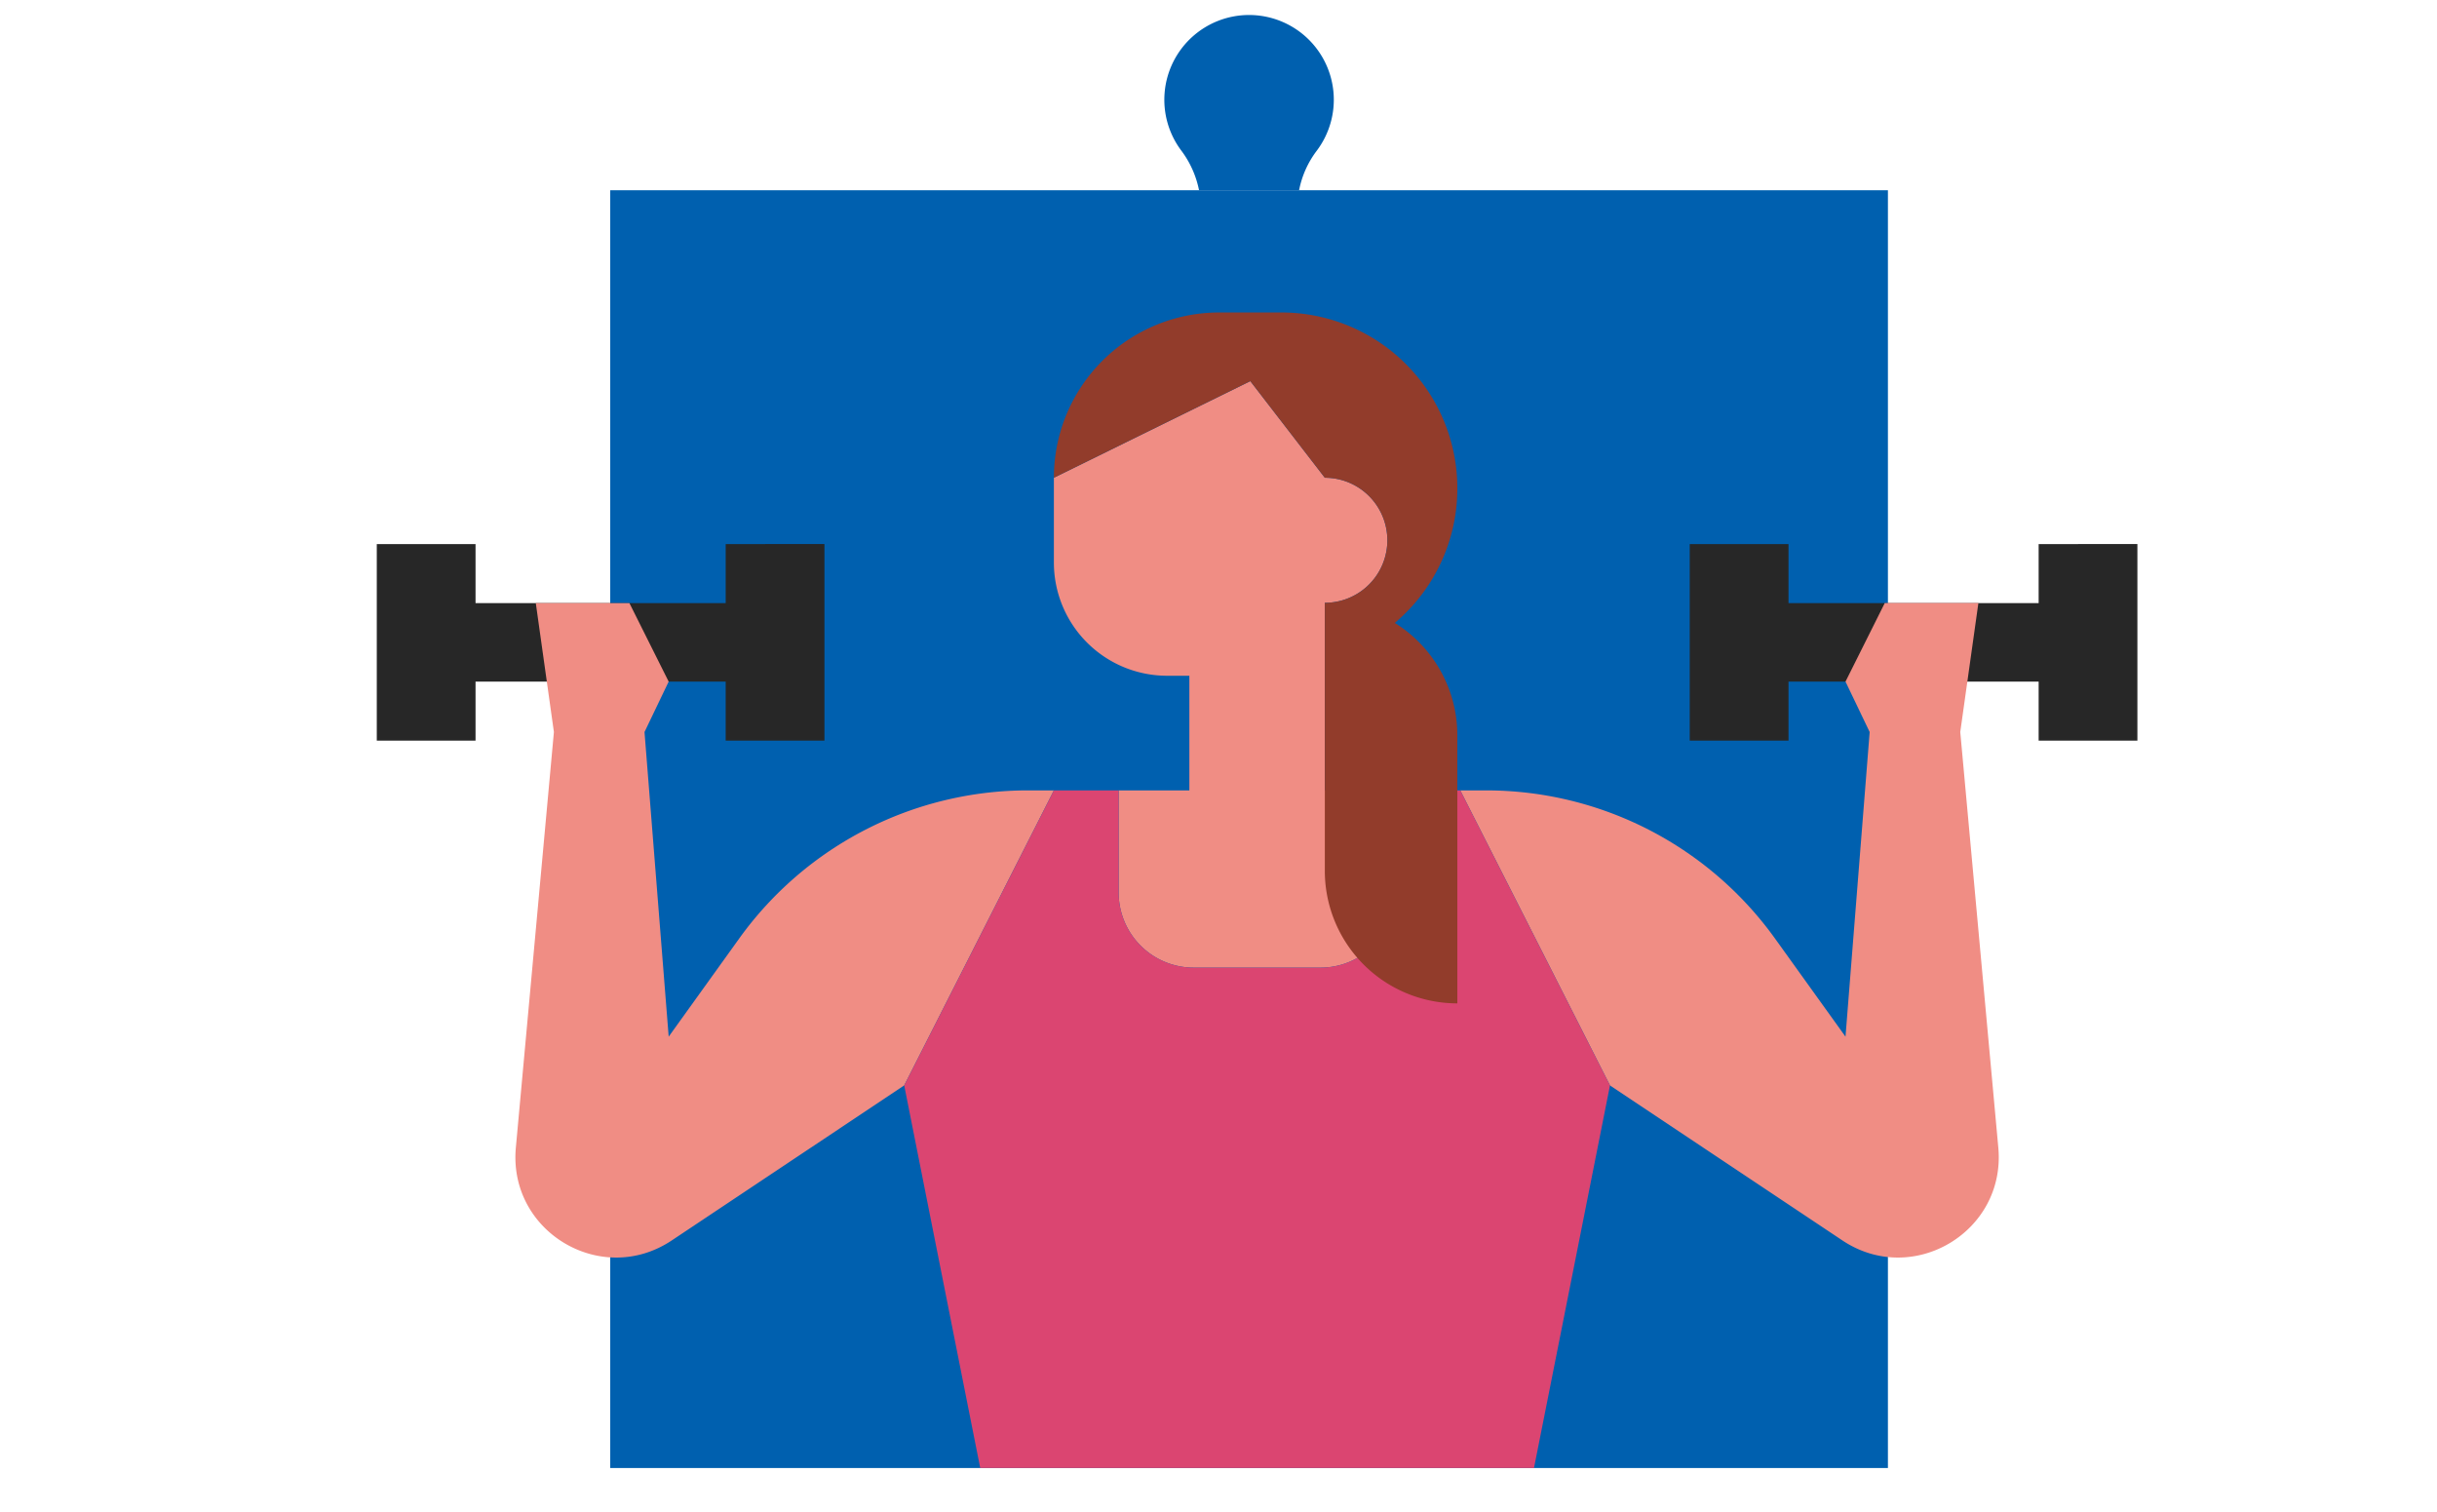
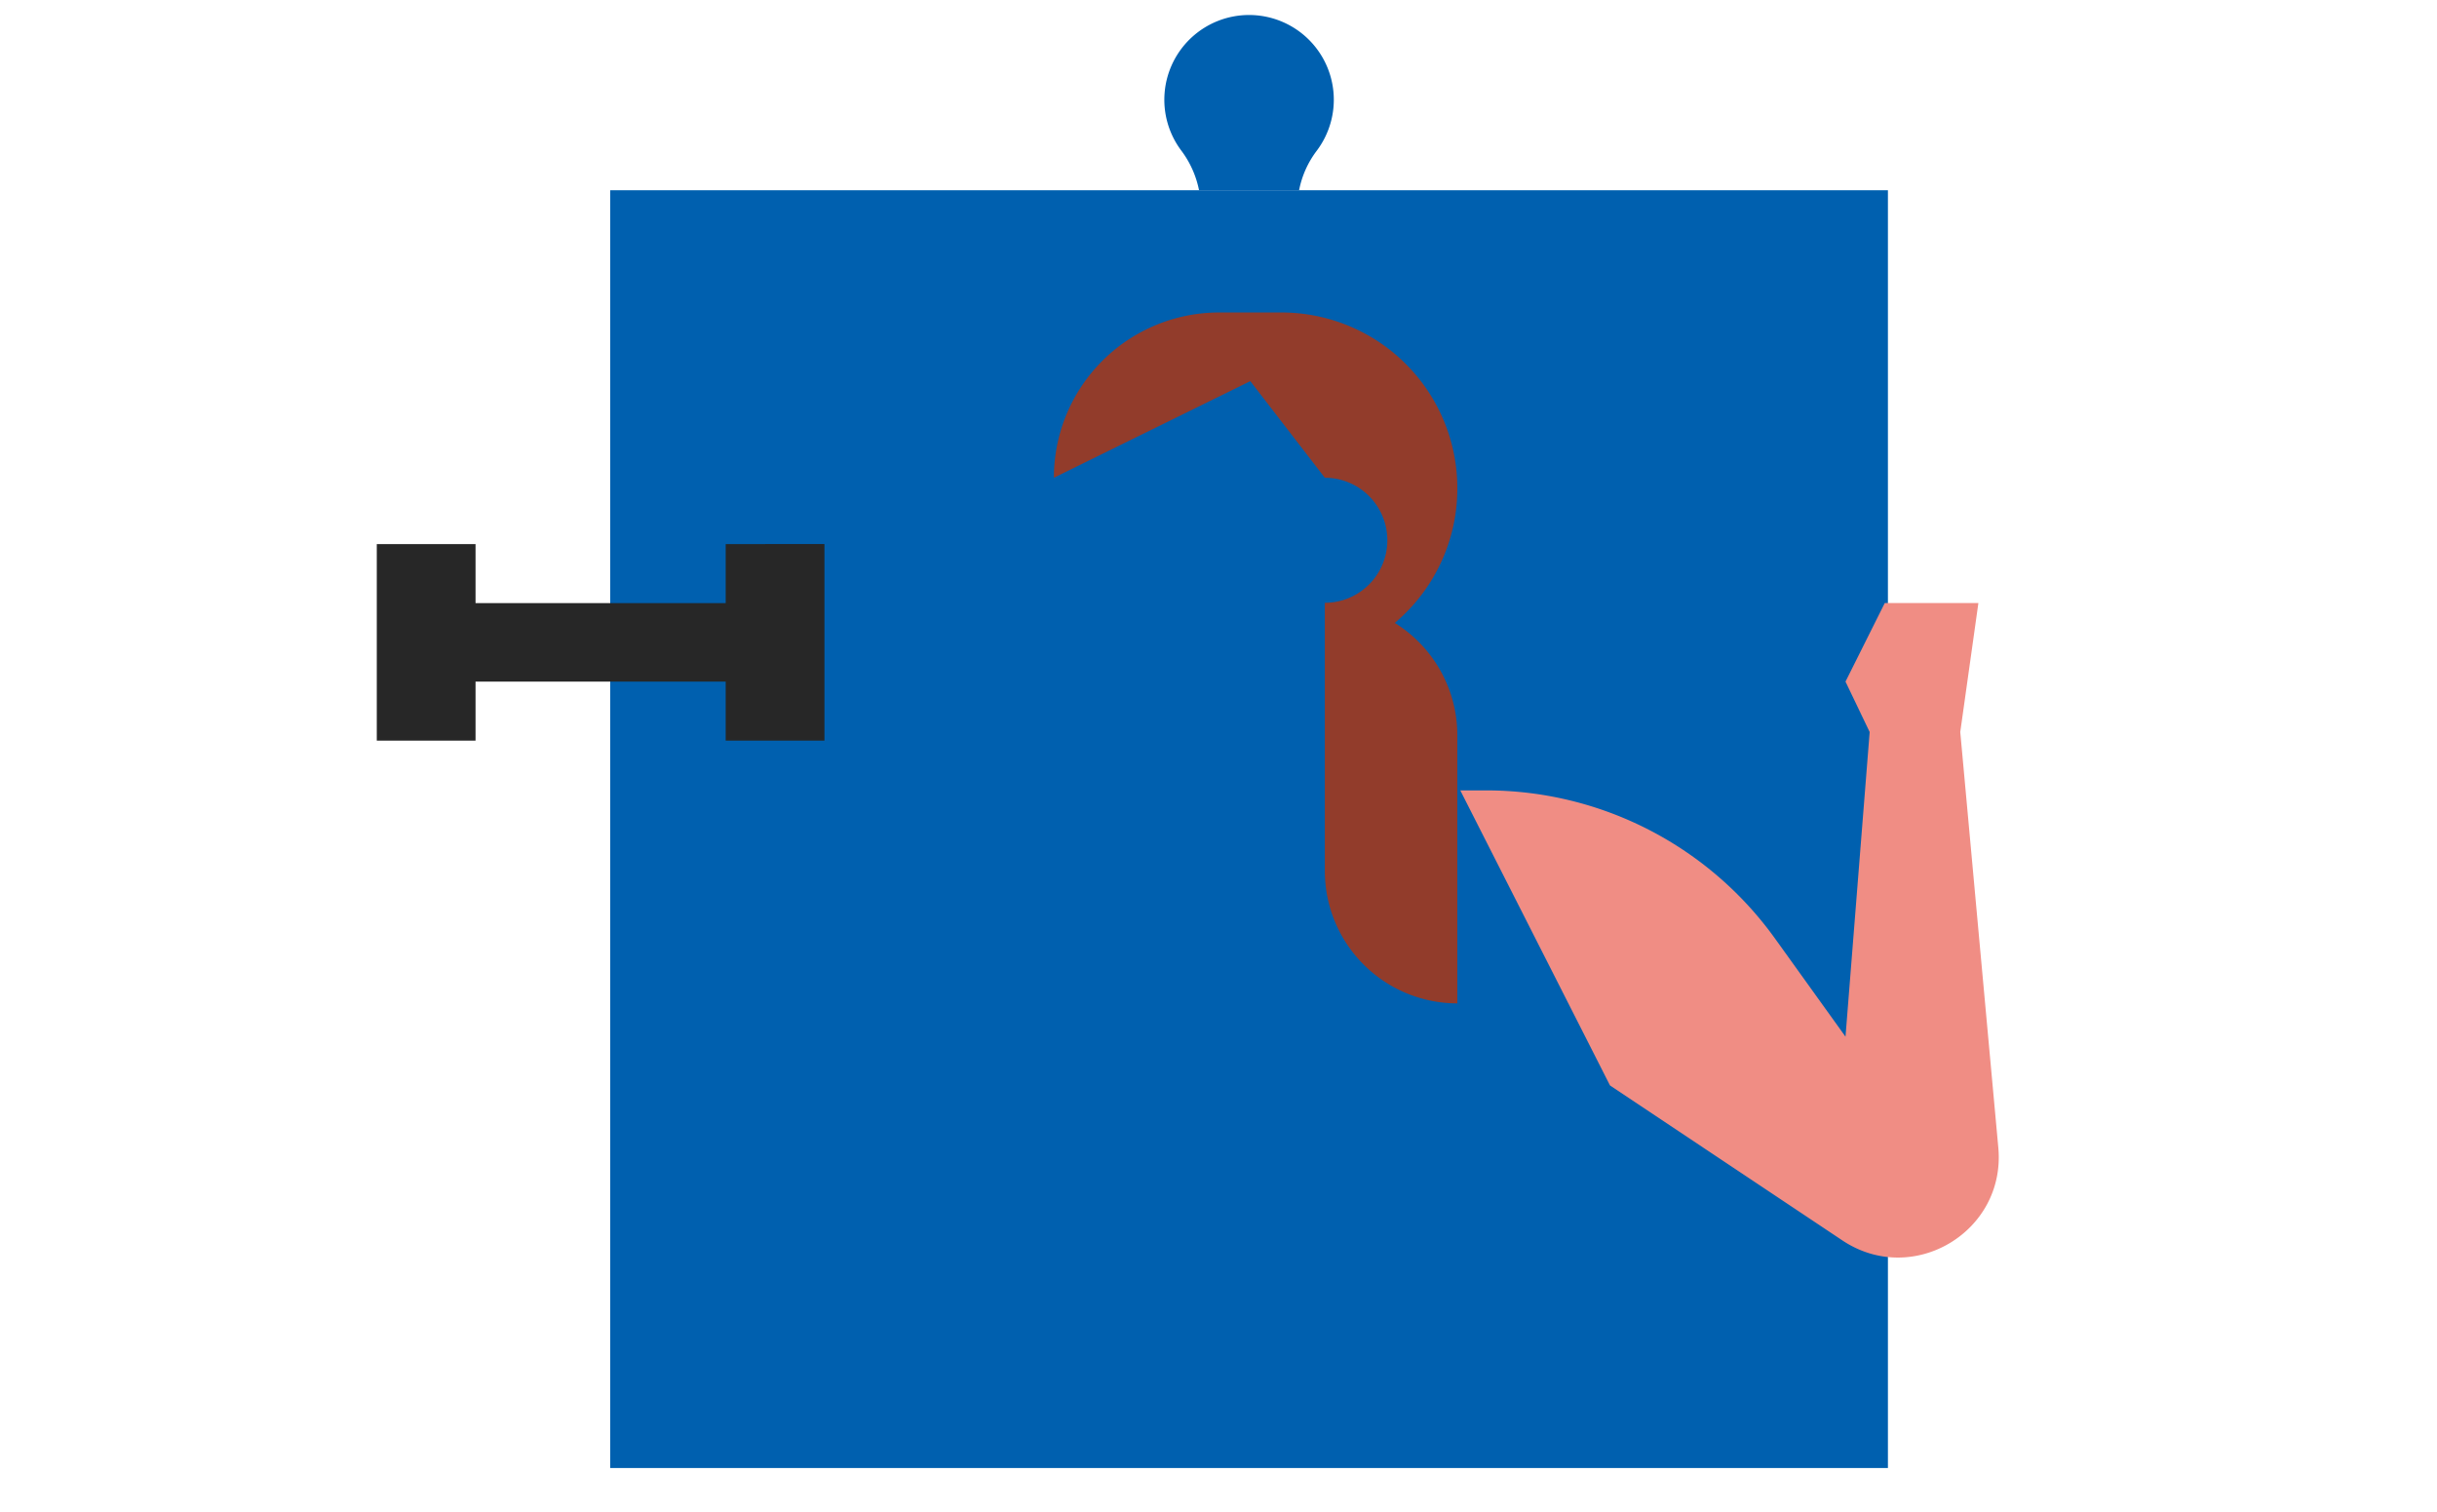
<svg xmlns="http://www.w3.org/2000/svg" width="967" height="600" viewBox="0 0 967 600">
  <defs>
    <clipPath id="clip-hero-wellbeing_active">
      <rect width="967" height="600" />
    </clipPath>
  </defs>
  <g id="hero-wellbeing_active" data-name="hero-wellbeing active" clip-path="url(#clip-hero-wellbeing_active)">
    <g id="Group_2926" data-name="Group 2926" transform="translate(73.271 -74.072)">
      <g id="Group_2913" data-name="Group 2913" transform="translate(168.871 80.072)">
        <g id="Group_2911" data-name="Group 2911" transform="translate(219.885)">
          <path id="Path_2466" data-name="Path 2466" d="M146.611,149.56a38.729,38.729,0,0,0-6.938-15.6,33.623,33.623,0,1,1,53.51.1,37.936,37.936,0,0,0-6.871,15.5Z" transform="translate(-132.862 -80.072)" fill="#0060af" />
        </g>
        <g id="Group_2912" data-name="Group 2912" transform="translate(0 69.49)">
          <rect id="Rectangle_587" data-name="Rectangle 587" width="506.984" height="506.984" fill="#0060af" />
        </g>
      </g>
      <g id="Group_2925" data-name="Group 2925" transform="translate(76.239 198.058)">
        <g id="Group_2916" data-name="Group 2916" transform="translate(0 91.884)">
          <g id="Group_2914" data-name="Group 2914">
            <path id="Path_2467" data-name="Path 2467" d="M214.684,141.517h-99.26V118.1H76.239v78h39.184V172.675h99.26V196.1h39.183v-78H214.684Z" transform="translate(-76.239 -118.097)" fill="#272727" />
          </g>
          <g id="Group_2915" data-name="Group 2915" transform="translate(520.979)">
-             <path id="Path_2468" data-name="Path 2468" d="M309.076,118.1v23.42h-99.26V118.1H170.632v78h39.184V172.675h99.26V196.1h39.184v-78Z" transform="translate(-170.632 -118.097)" fill="#272727" />
-           </g>
+             </g>
        </g>
        <g id="Group_2923" data-name="Group 2923" transform="translate(55.007 27.243)">
          <g id="Group_2917" data-name="Group 2917" transform="translate(434.327 279.438)">
            <path id="Path_2469" data-name="Path 2469" d="M164.9,157.015h0Z" transform="translate(-164.898 -157.014)" fill="none" />
          </g>
          <g id="Group_2918" data-name="Group 2918" transform="translate(213.664)">
-             <path id="Path_2470" data-name="Path 2470" d="M232.428,268.762V194.335a24.809,24.809,0,1,0,0-49.618l-29.561-38.331-77.949,38.331v33.635a44.929,44.929,0,0,0,44.933,44.927h8.825v45.484H150.621v40.561a29.764,29.764,0,0,0,29.766,29.76h50.33a29.759,29.759,0,0,0,29.76-29.76V268.762Z" transform="translate(-124.918 -106.385)" fill="#f08d84" />
-           </g>
+             </g>
          <g id="Group_2919" data-name="Group 2919" transform="translate(374.926 88.06)">
            <path id="Path_2471" data-name="Path 2471" d="M367.622,338.4l-15.1-164.9,7.192-51.164h-37.15L306.987,153.5l9.587,20.007-9.587,120.872-27.966-38.933a141.115,141.115,0,0,0-114.6-58.786H154.136l59.4,117.064h0l92.227,61.507C333.662,393.839,370.68,371.806,367.622,338.4Z" transform="translate(-154.136 -122.34)" fill="#f08d84" />
          </g>
          <g id="Group_2920" data-name="Group 2920" transform="translate(0 88.06)">
-             <path id="Path_2472" data-name="Path 2472" d="M289.593,196.657a141.107,141.107,0,0,0-114.6,58.786l-27.972,38.933L137.431,173.5l9.587-20.007L131.438,122.34H94.293l7.186,51.164-15.1,164.9c-3.058,33.4,33.96,55.436,61.86,36.825l92.227-61.507,59.4-117.064Z" transform="translate(-86.206 -122.34)" fill="#f08d84" />
-           </g>
+             </g>
          <g id="Group_2921" data-name="Group 2921" transform="translate(404.167 279.439)">
            <path id="Path_2473" data-name="Path 2473" d="M159.434,308.82l30.16-151.8h0Z" transform="translate(-159.434 -157.015)" fill="#db4571" />
          </g>
          <g id="Group_2922" data-name="Group 2922" transform="translate(154.265 162.377)">
-             <path id="Path_2474" data-name="Path 2474" d="M334.817,135.805h-25.7v40.561a29.759,29.759,0,0,1-29.76,29.76h-50.33a29.764,29.764,0,0,1-29.766-29.76V135.805h-25.7l-59.4,117.064,30.163,151.8H364.058l30.157-151.8Z" transform="translate(-114.156 -135.805)" fill="#db4571" />
-           </g>
+             </g>
        </g>
        <g id="Group_2924" data-name="Group 2924" transform="translate(268.671)">
-           <path id="Path_2475" data-name="Path 2475" d="M260.19,224.628a69.8,69.8,0,0,0-45.181-123.179H190.493a65.58,65.58,0,0,0-65.575,65.575l77.949-38.331,29.561,38.331a24.809,24.809,0,1,1,0,49.618V322.993a52.584,52.584,0,0,0,52.582,52.588V269.23A52.494,52.494,0,0,0,260.19,224.628Z" transform="translate(-124.918 -101.449)" fill="#923c2b" />
+           <path id="Path_2475" data-name="Path 2475" d="M260.19,224.628a69.8,69.8,0,0,0-45.181-123.179H190.493a65.58,65.58,0,0,0-65.575,65.575l77.949-38.331,29.561,38.331a24.809,24.809,0,1,1,0,49.618V322.993a52.584,52.584,0,0,0,52.582,52.588V269.23A52.494,52.494,0,0,0,260.19,224.628" transform="translate(-124.918 -101.449)" fill="#923c2b" />
        </g>
      </g>
    </g>
  </g>
</svg>